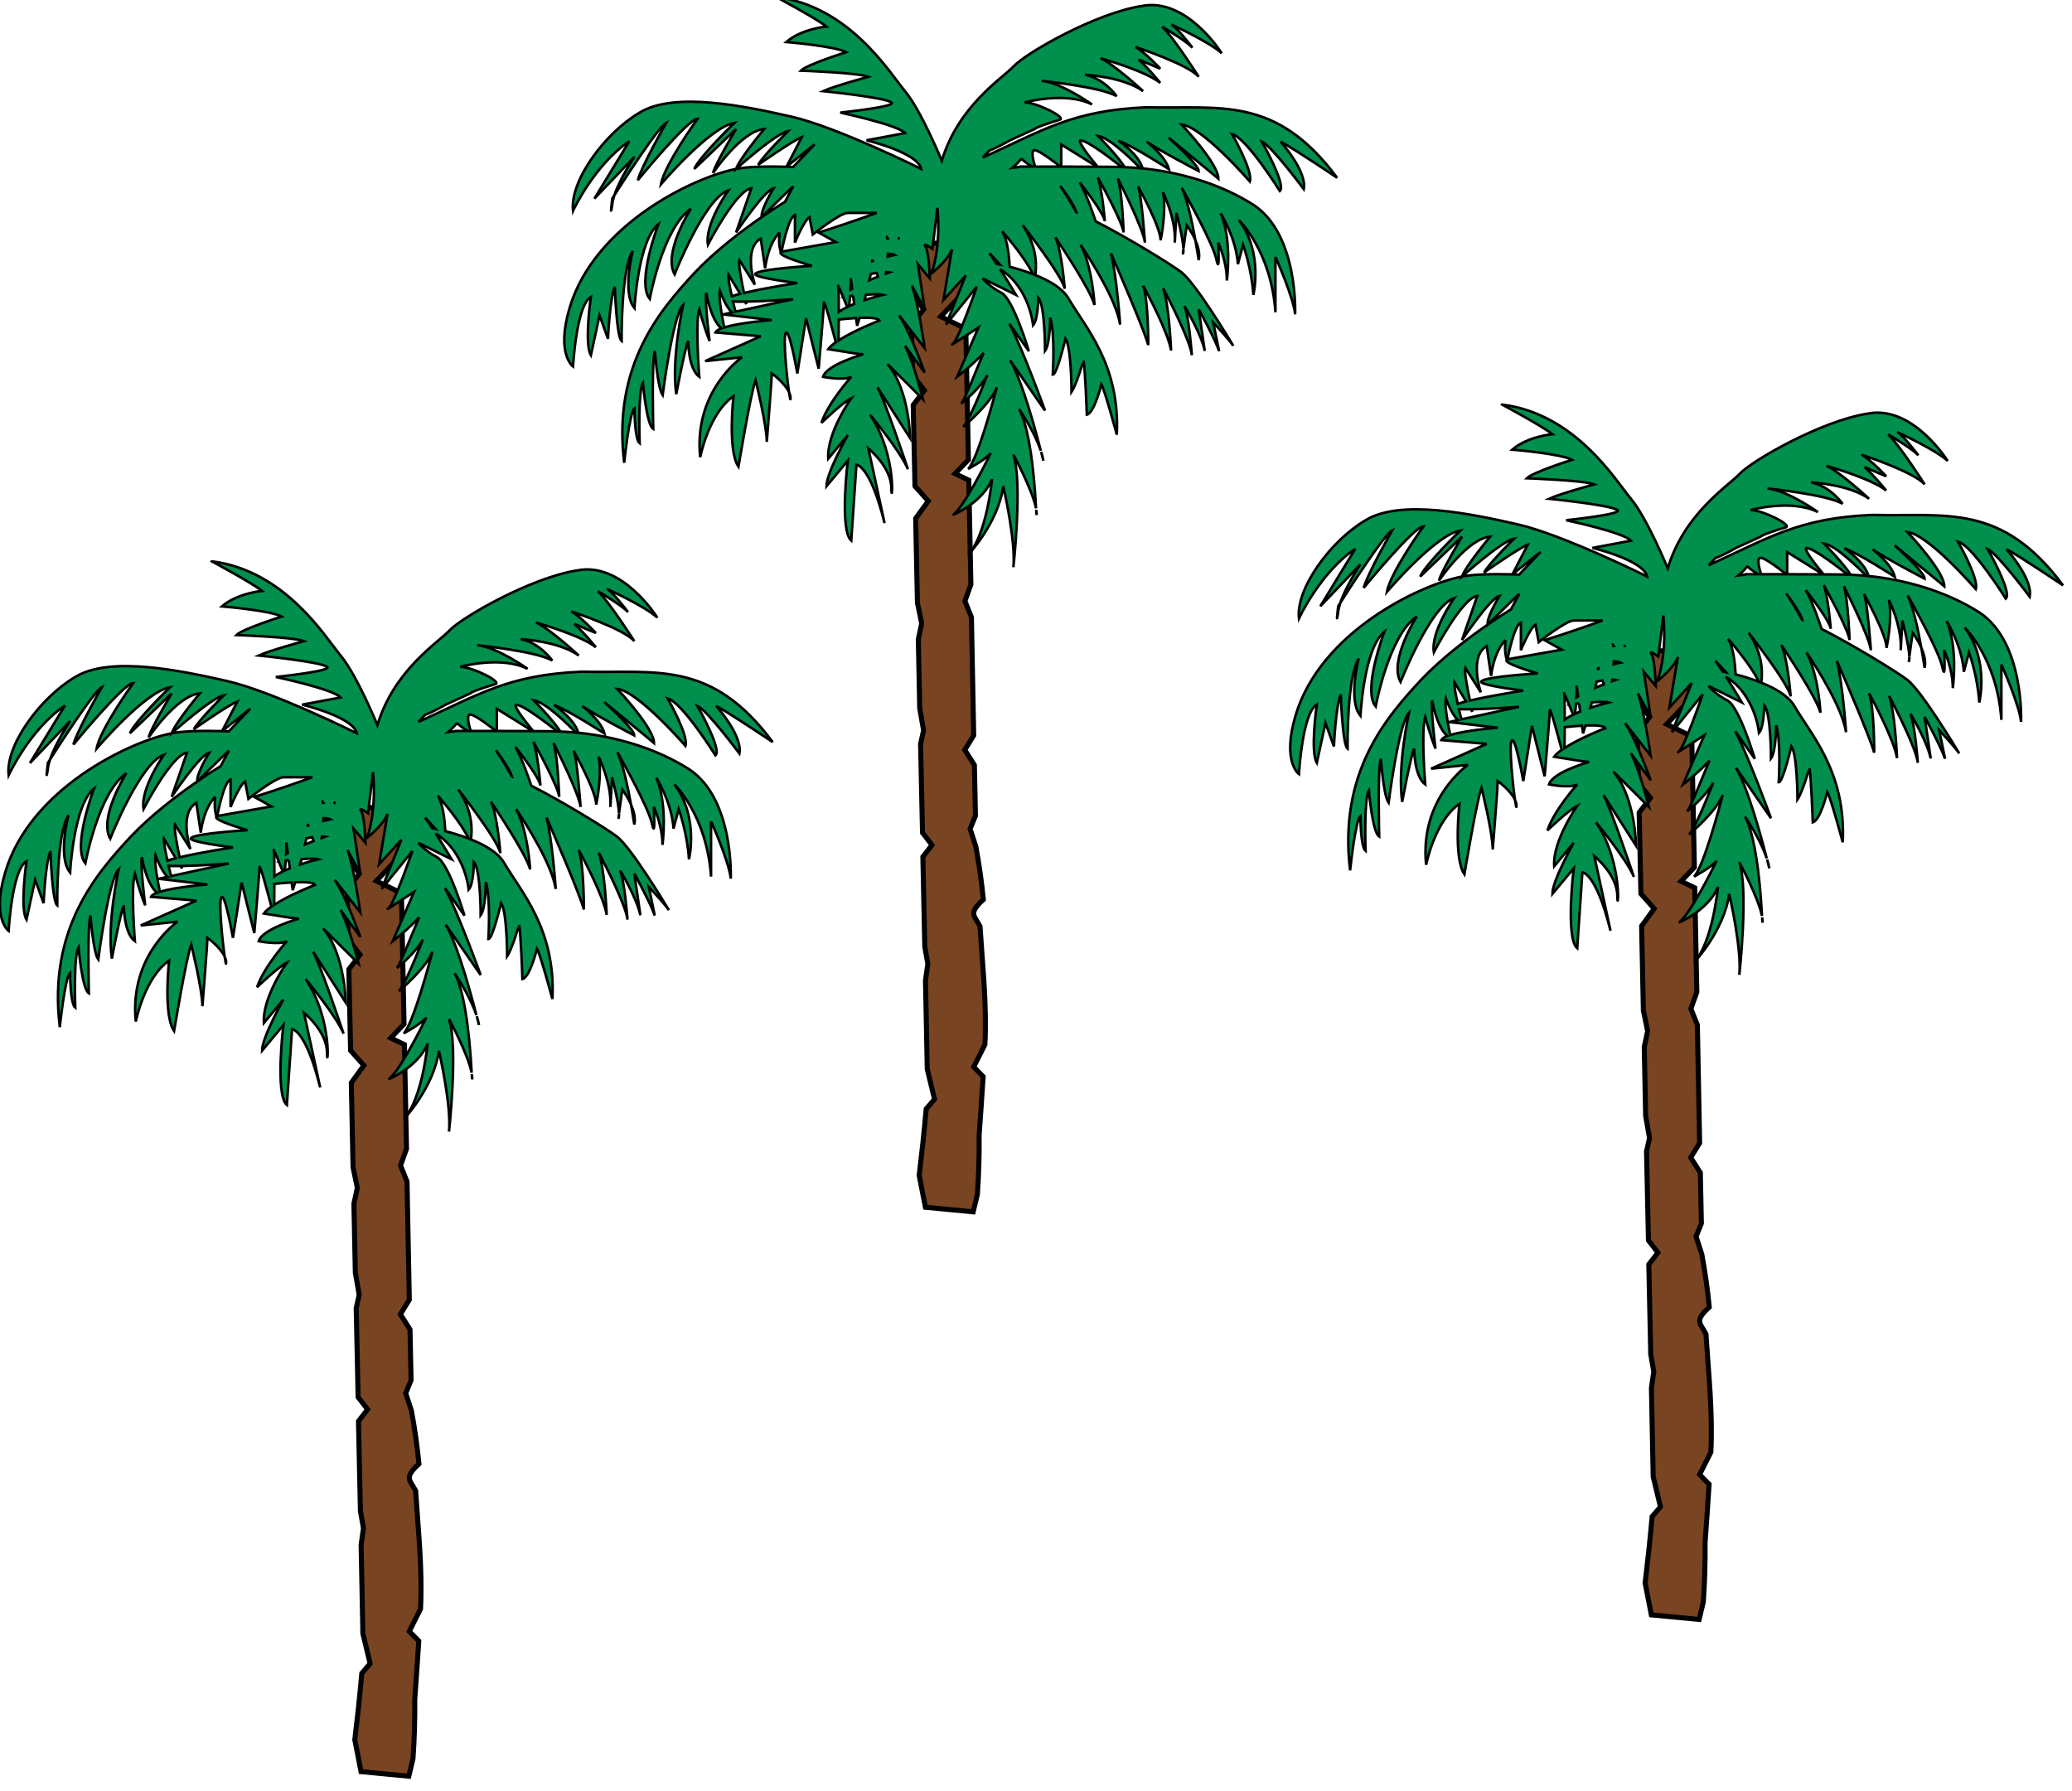
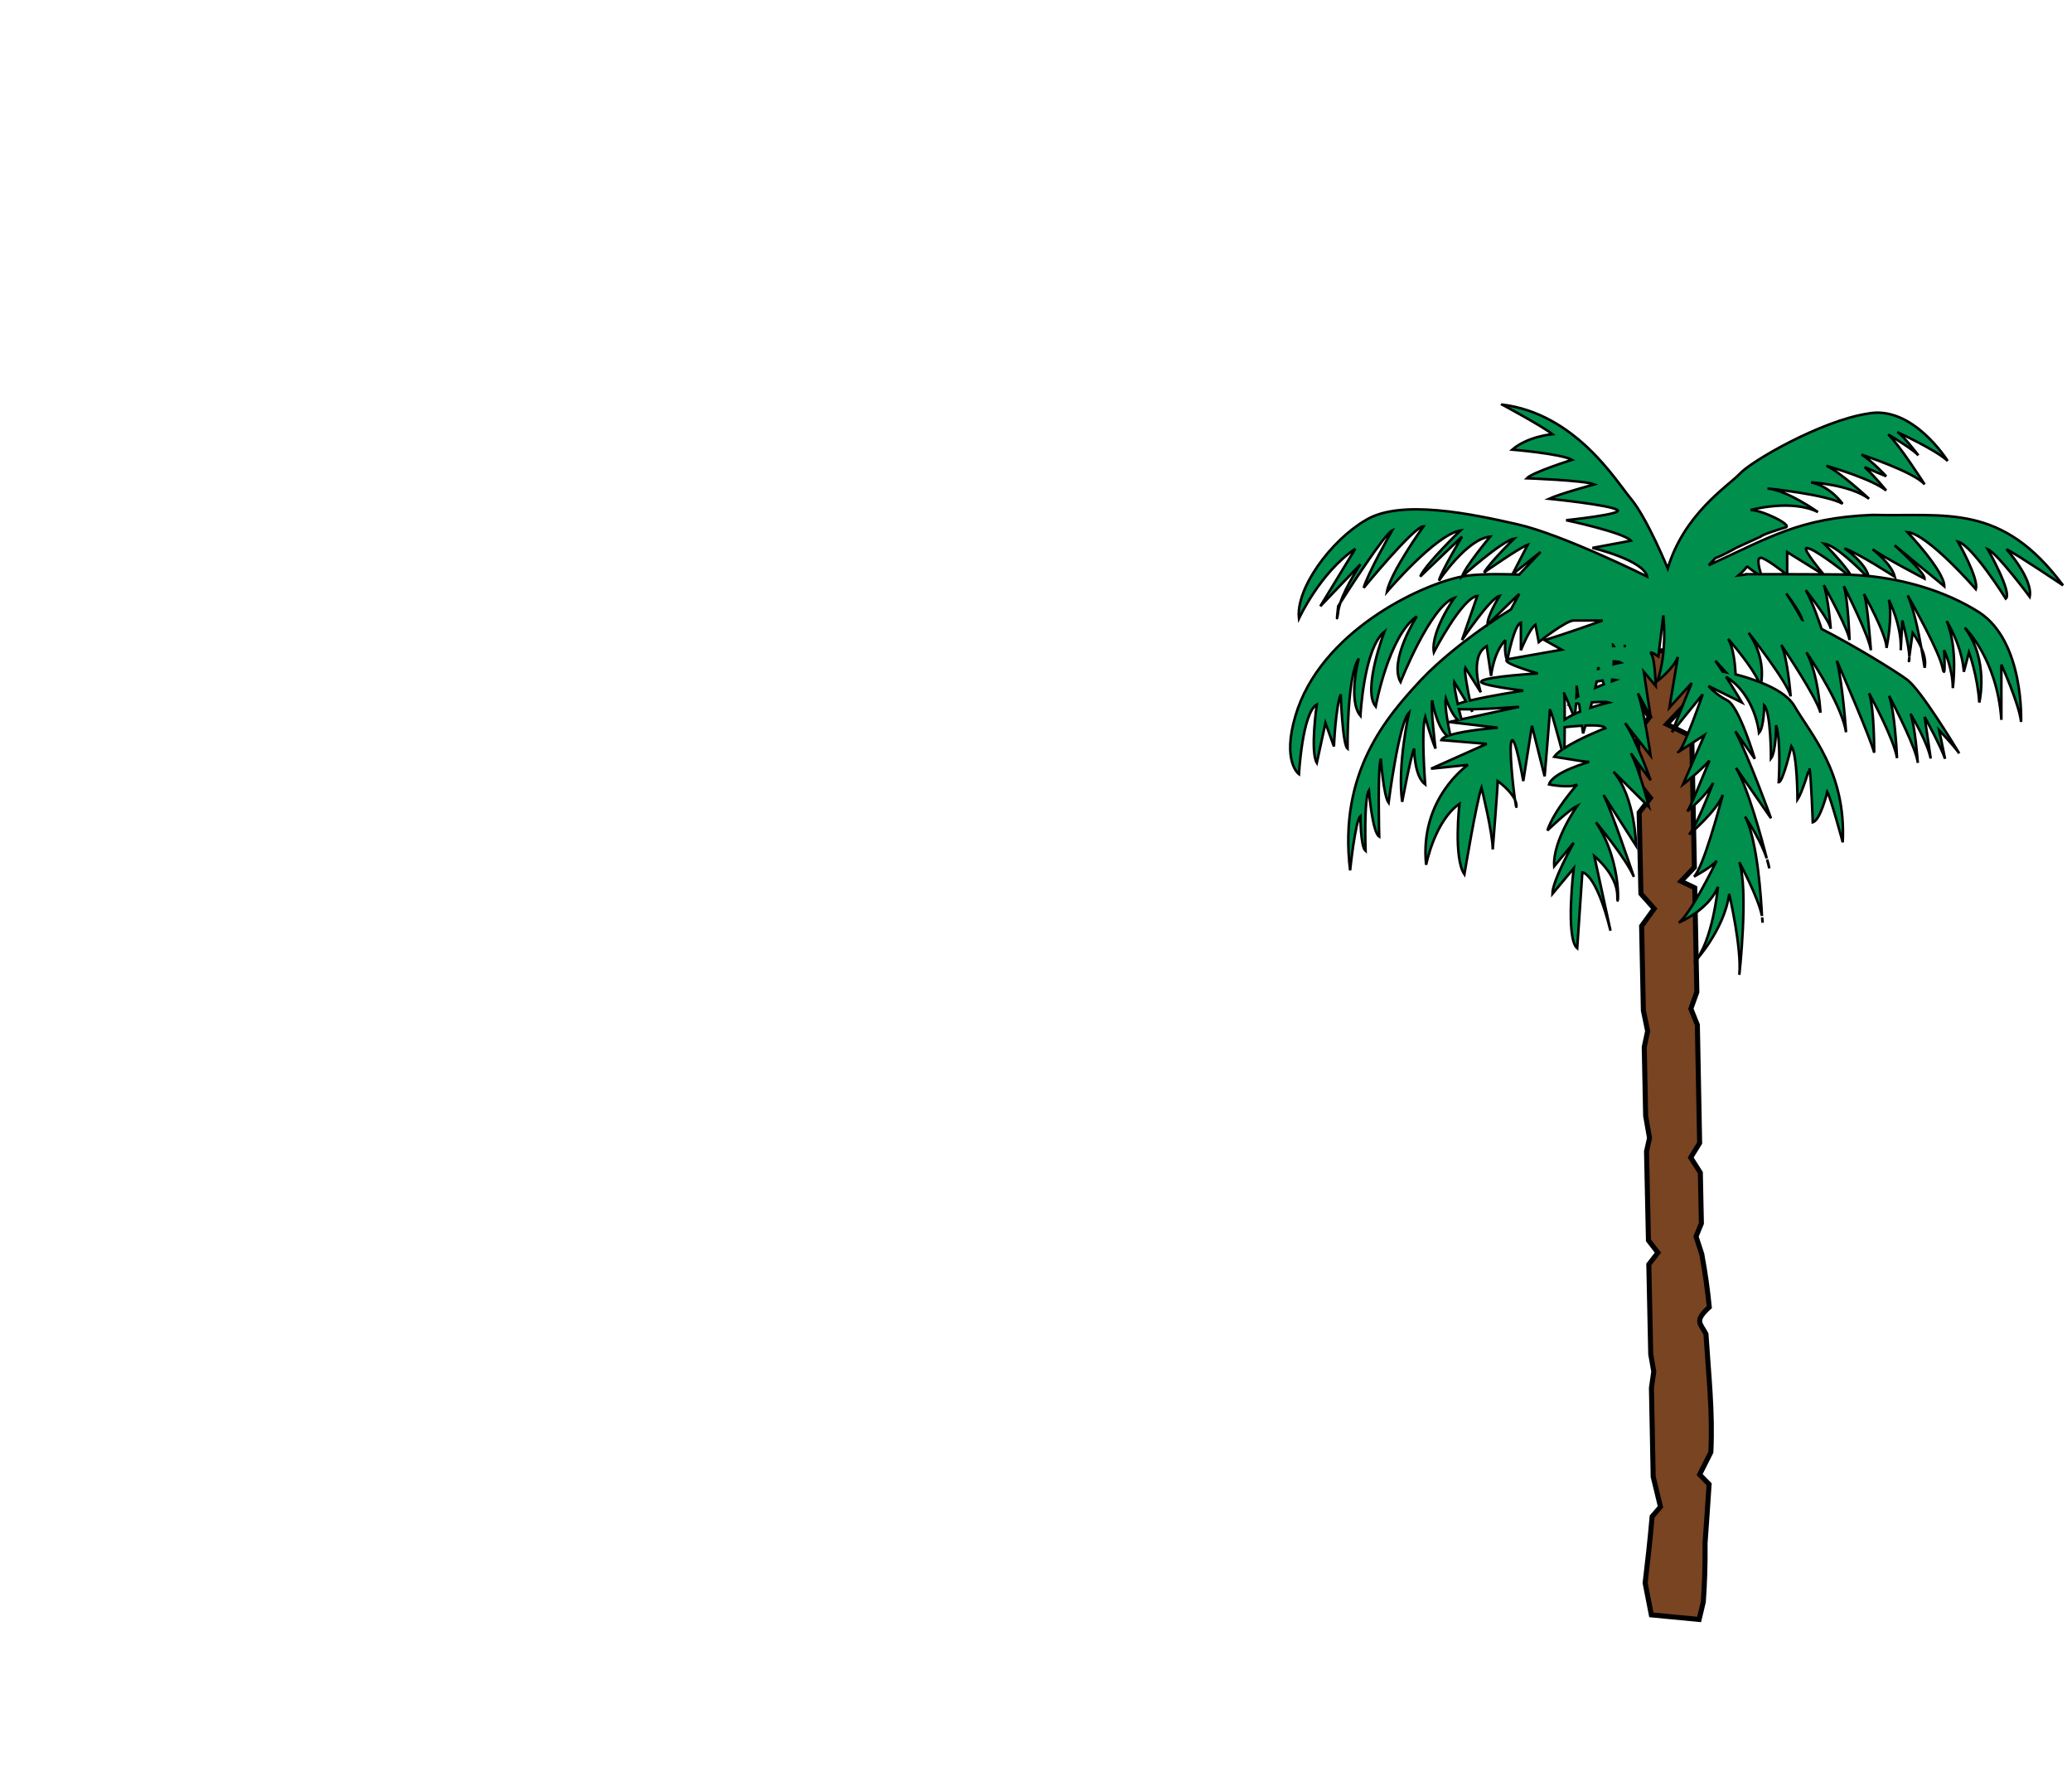
<svg xmlns="http://www.w3.org/2000/svg" xmlns:ns1="http://sodipodi.sourceforge.net/DTD/sodipodi-0.dtd" xmlns:ns2="http://www.inkscape.org/namespaces/inkscape" version="1.0" width="58.74" height="50.774" id="svg2" ns1:version="0.32" ns2:version="0.47 r22583" ns1:docname="fire broom.svg" ns2:output_extension="org.inkscape.output.svg.inkscape">
  <ns1:namedview ns2:window-height="742" ns2:window-width="1362" ns2:pageshadow="2" ns2:pageopacity="0.0" guidetolerance="10.0" gridtolerance="10.0" objecttolerance="10.0" borderopacity="1.0" bordercolor="#666666" pagecolor="#ffffff" id="base" ns2:zoom="4.6174073" ns2:cx="-13.233586" ns2:cy="43.650865" ns2:window-x="-4" ns2:window-y="-4" ns2:current-layer="svg2" showgrid="false" ns2:window-maximized="0" />
  <defs id="defs4">
    <ns2:perspective ns1:type="inkscape:persp3d" ns2:vp_x="0 : 199.23419 : 1" ns2:vp_y="0 : 1000 : 0" ns2:vp_z="365.6402 : 199.23419 : 1" ns2:persp3d-origin="182.8201 : 132.82279 : 1" id="perspective155" />
  </defs>
-   <path id="path3283" style="fill:#0000ad;fill-opacity:1;fill-rule:evenodd;stroke:#000094;stroke-width:1px;stroke-linecap:butt;stroke-linejoin:miter;stroke-opacity:1;display:none" d="m -177.062,187.814 c 13.647,-1.638 43.296,-9.924 83.454,-2.912 8.467,0.726 18.205,-1.015 19.648,-7.787 0.276,-7.696 30.551,-6.196 46.172,-5.566 15.621,-0.629 45.896,-2.129 46.172,5.567 1.443,6.772 11.182,8.513 19.648,7.787 40.158,-7.012 69.808,1.273 83.454,2.912" />
  <g id="g11538" style="display:inline" transform="matrix(0.067,0,0,0.067,4.397,-25.894)">
-     <path id="path11860" style="fill:#784421;stroke:#000000;stroke-width:2.13;stroke-miterlimit:4;stroke-opacity:1;stroke-dasharray:none" d="m 342.289,489.396 c 0.135,6.752 0.236,13.505 0.371,20.256 l -10.235,10.777 10.606,5.189 c 0.368,18.459 0.751,36.919 1.112,55.38 l -5.636,5.887 5.785,2.794 c 0.287,14.703 0.604,29.402 0.89,44.105 l -2.529,7.042 2.752,6.827 c 0.324,16.665 0.633,33.328 0.964,49.992 l -3.787,6.144 4.084,6.428 c 0.142,7.152 0.31,14.302 0.445,21.454 l -2.268,5.53 2.491,7.641 c 10e-4,0.066 -0.001,0.133 0,0.2 1.371,7.346 2.395,14.704 3.115,22.052 -6.516,5.957 -3.805,6.743 -1.407,11.347 1.08,17.067 2.917,32.952 2.074,50.02 l -4.752,9.479 4.01,4.091 c -0.521,8.293 -1.129,16.556 -1.706,24.846 0.095,8.895 -0.192,17.13 -0.742,24.946 l -1.77,7.427 -20.218,-1.937 -2.634,-13.473 c 1.091,-9.068 2.113,-18.427 2.967,-28.139 l 3.526,-4.107 -3.082,-12.757 c -0.26,-12.505 -0.479,-25.013 -0.742,-37.519 l 0.993,-6.985 -1.289,-7.284 c -0.265,-12.674 -0.556,-25.344 -0.816,-38.018 l 3.856,-4.989 -4.005,-5.189 c -0.258,-12.541 -0.554,-25.078 -0.816,-37.618 l 1.272,-5.702 -1.643,-9.366 c -0.204,-9.712 -0.388,-19.424 -0.593,-29.137 l 1.437,-6.743 -1.808,-8.724 c -0.252,-11.908 -0.489,-23.815 -0.742,-35.723 l 5.322,-7.354 -5.618,-6.316 c -0.243,-11.442 -0.498,-22.884 -0.742,-34.326 l 4.746,-6.187 -5.043,-6.486 c -0.15,-7.018 -0.295,-14.037 -0.445,-21.054 l 5.191,-6.785 -5.488,-7.085 c -0.148,-6.95 -0.297,-13.904 -0.445,-20.855 7.65,7.5e-4 15.339,0 22.991,0 z" />
-     <path id="21727592" style="fill:#008f4c;fill-opacity:1;stroke:#000000;stroke-width:1.07;stroke-miterlimit:4;stroke-dasharray:none" d="m 262.796,385.195 c -7e-5,-4e-5 16.923,9.053 21.257,12.519 -2e-5,-4e-5 -10.474,0.914 -16.974,6.546 -5e-5,-3e-5 20.611,1.707 25.306,4.307 -5e-5,-6e-5 -16.627,5.21 -19.155,7.81 -7e-5,0 24.242,0.851 28.576,2.584 -1e-4,0 -14.46,3.921 -19.155,6.087 -2e-5,0 25.998,2.6 28.888,4.766 2.889,1.733 -21.646,4.307 -21.646,4.307 -5e-5,2e-5 24.519,5.205 27.408,8.671 l -16.274,3.044 c -10e-5,0 21.681,5.185 23.126,12.117 3e-5,0 -35.753,-17.776 -54.894,-22.108 -19.141,-4.333 -49.43,-10.821 -64.238,-1.723 -14.807,8.665 -29.631,29.011 -28.187,41.575 -2e-5,0 9.019,-19.494 23.826,-29.459 l -14.794,24.291 16.974,-17.744 c -8e-5,0 -6.154,9.148 -8.487,16.251 2.56,-4.034 18.55,-28.952 21.88,-30.55 -8e-5,-2e-5 -10.546,18.601 -11.991,24.233 -8e-5,0 21.333,-26.013 25.306,-26.013 -5e-5,0 -14.05,19.504 -15.495,27.736 -3e-5,0 20.594,-24.223 31.068,-25.956 -5e-5,-2e-5 -14.807,14.268 -16.974,19.467 l 17.675,-16.883 c -5e-5,-2e-5 -9.011,15.14 -9.733,18.606 -3e-5,-2e-5 11.895,-17.739 21.646,-18.606 -5e-5,-2e-5 -10.469,12.55 -11.913,16.883 -5e-5,0 16.979,-15.155 22.035,-16.021 -5e-5,0 -10.164,9.966 -12.692,14.299 -5e-5,2e-5 14.842,-10.415 18.454,-11.715 l -6.463,12.519 11.913,-9.475 -9.032,9.532 0.389,0.057 c -1.113,-0.04 -2.181,-0.087 -3.27,-0.115 -8.631,-0.221 -16.424,-0.043 -21.335,0.919 -17.696,3.466 -59.993,23.391 -70.467,58.918 -5.779,19.496 1.479,24.693 1.479,24.693 -2e-5,0 1.413,-25.993 7.553,-29.459 -5e-5,0 -2.889,19.927 0,24.693 l 3.66,-16.883 3.582,9.934 c -8e-5,0 0.714,-16.852 2.881,-22.051 -5e-5,2e-5 0.714,21.237 2.881,22.97 -5e-5,0 -0.306,-30.765 4.75,-38.13 -7e-5,0 -4.717,17.734 0.701,24.233 -8e-5,0 1.455,-28.614 10.122,-35.546 -8e-5,-2e-5 -9.438,24.709 -3.66,31.641 -5e-5,2e-5 5.446,-29.898 17.364,-38.13 -5e-5,0 -11.908,18.638 -6.852,27.736 -5e-5,-2e-5 12.624,-32.08 22.736,-35.546 -7e-5,0 -10.087,14.305 -8.643,22.97 -5e-5,0 11.875,-22.965 18.376,-23.831 l -6.463,18.663 c -5e-5,0 11.912,-17.796 15.884,-18.663 -3e-5,0 -5.422,8.708 -5.061,12.174 -5e-5,0 10.503,-10.436 13.393,-13.035 l -3.504,6.546 c -2.829,1.728 -6.234,3.968 -9.889,6.489 -9.158,6.318 -19.962,14.68 -28.187,23.372 -14.446,15.597 -35.034,38.975 -29.978,80.567 -2e-5,-10e-6 2.193,-21.237 4.36,-22.97 -8e-5,-2e-5 0.013,13.025 2.18,14.758 -8e-5,-10e-6 -0.765,-22.088 1.402,-25.554 -5e-5,0 1.471,17.734 4.36,19.467 -2e-5,-5e-5 -0.744,-29.438 0.701,-32.904 -3e-5,-2e-5 1.103,15.573 3.27,18.606 -7e-5,-4e-5 4.309,-33.798 8.643,-38.13 -5e-5,0 -5.048,22.564 -2.881,37.728 -2e-5,-5e-5 3.617,-19.478 5.061,-22.51 0,0 -0.023,11.694 4.672,15.16 -5e-5,0 -1.806,-22.965 0,-28.597 -5e-5,0 2.193,8.238 4.36,13.437 0,0 -2.124,-16.92 -1.402,-20.386 -5e-5,2e-5 1.736,11.056 6.385,15.045 -1.311,0.514 -2.238,1.087 -2.492,1.723 l 19.155,1.608 -23.515,10.509 15.573,-1.608 c -7e-5,0 -20.565,14.082 -17.675,42.265 -2e-5,-4e-5 3.618,-18.537 14.093,-25.784 -7e-5,-6e-5 -2.594,22.959 2.102,29.803 -3e-5,-2e-5 5.074,-30.598 7.241,-36.637 -3e-5,0 4.75,19.095 4.75,26.128 0.177,-2.247 2.102,-26.25 2.102,-28.942 -3e-5,0 5.472,3.888 7.319,7.982 -0.963,-6.559 -2.532,-22.282 -1.479,-24.922 1.445,-3.221 4.983,16.94 4.983,16.94 l 3.66,-23.372 5.373,21.362 c -2e-5,0 2.18,-25.378 2.18,-27.794 -8e-5,-2.331 3.609,11.142 5.061,16.596 -1.403,1.001 -2.54,1.99 -3.192,2.929 -5e-5,0 2.363,0.386 4.205,0.689 0.002,0.007 0.078,0.287 0.078,0.287 -5e-5,0 -10e-5,-0.281 0,-0.287 3.9,0.642 9.053,1.493 10.512,1.493 -1e-4,-2e-5 -15.53,4.333 -16.974,9.532 -2e-5,0 8.663,1.733 11.913,0 -8e-5,0 -9.725,10.802 -12.614,19.467 -2e-5,-6e-5 9.002,-8.661 12.614,-10.394 -8e-5,-4e-5 -10.455,14.723 -9.733,25.554 l 8.254,-9.934 c -2e-5,-6e-5 -9.032,16.017 -9.032,21.649 l 9.032,-10.853 c -2e-5,-4e-5 -3.577,29.491 1.479,33.823 l 2.18,-32.1 c -8e-5,-2e-5 5.774,-0.003 11.913,24.693 l -6.852,-31.584 c -10e-5,-4e-5 9.733,7.785 9.733,16.883 2e-5,8.665 2.886,-13.418 -9.032,-31.182 -1e-4,-4e-5 12.808,15.364 16.04,23.085 -1.37,-4.06 -9.53,-28.307 -12.848,-34.627 l 13.782,21.477 c 1e-4,-5e-5 -0.313,-20.573 -9.577,-31.354 l 15.028,14.93 c 2e-5,-10e-6 -4.174,-16.297 -7.631,-22.683 l 8.331,11.37 c 7e-5,0 -6.421,-17.947 -10.823,-24.176 l 10.823,13.782 c 7e-5,0 -2.746,-19.226 -5.373,-26.358 l 5.373,9.934 -2.881,-19.065 5.061,6.03 c 2e-5,2e-5 -0.346,-11.271 -1.791,-13.437 -1.445,-2.166 2.881,0.919 2.881,0.919 l 2.102,-17.342 c 5e-5,0 1.842,15.172 -2.492,27.736 7e-5,0 6.915,-5.354 8.643,-10.164 l -3.582,21.419 9.422,-10.394 -8.331,20.788 13.003,-16.021 c 10e-5,2e-5 -7.955,22.933 -10.122,24.233 -2.528,1.733 10.823,-6.948 10.823,-6.948 l -9.032,20.845 c 10e-5,0 6.83,-5.196 11.212,-10.107 -3.285,7.637 -7.843,19.498 -9.422,21.477 0.897,-0.732 8.123,-6.686 10.979,-12.059 -2.012,5.132 -7.536,19.038 -10.2,21.879 8e-5,-3e-5 11.686,-9.793 14.249,-16.768 -1.284,4.861 -8.208,30.632 -12.147,34.57 10e-5,-2e-5 7.469,-3.982 9.577,-6.719 -1.459,2.974 -11.348,22.969 -16.04,26.186 1e-4,-10e-6 12.612,-5.195 16.585,-15.16 8e-5,-3e-5 -2.177,23.378 -10.122,32.043 10e-5,-4e-5 12.705,-13.402 14.872,-28.999 1e-4,-4e-5 5.366,22.961 4.283,34.225 0,-3e-5 3.973,-35.965 0,-47.662 0,-3e-5 8.056,14.945 9.577,22.74 -0.322,-6.504 -1.807,-32.104 -7.163,-42.035 2.188,3.296 6.888,10.781 9.188,17.687 -2.125,-8.312 -7.9,-29.763 -13.003,-38.302 l 14.794,21.305 c 7e-5,-3e-5 -9.294,-25.762 -15.106,-36.809 l 8.254,11.657 c 0,-2e-5 -6.546,-22.093 -11.602,-24.693 -5.056,-2.599 -7.942,-6.087 -7.942,-6.087 l 14.093,6.948 c 0,0 -2.958,-5.048 -6.696,-10.853 12.498,7.742 13.938,23.716 13.938,23.716 2.167,-2.416 2.18,-11.657 2.18,-11.657 2.89,2.818 2.881,22.51 2.881,22.51 2.167,-2.818 2.18,-14.069 2.18,-14.069 2.167,6.844 1.09,24.118 1.09,24.118 1.806,0 5.373,-15.275 5.373,-15.275 2.529,3.623 2.569,22.568 2.569,22.568 2.167,-3.221 5.061,-13.323 5.061,-13.322 0.722,3.221 1.402,22.97 1.402,22.97 3.251,-0.805 6.151,-12.863 6.151,-12.863 1.445,2.416 6.541,21.305 6.541,21.305 1.445,-29.792 -13.409,-45.461 -20.634,-57.941 -2.594,-4.13 -7.955,-7.244 -13.86,-9.59 0.487,-3.031 1.146,-11.592 -5.295,-21.075 1e-4,0 16.67,21.242 17.753,26.875 0,-2e-5 -1.269,-16.353 -3.971,-21.764 2.141,3.192 14.926,22.286 16.585,28.655 0,0 -0.871,-16.209 -5.918,-25.497 4.661,6.946 15.059,23.339 16.741,33.766 0,0 -1.42,-20.624 -3.893,-30.205 2.896,6.661 13.897,32.006 15.806,38.876 0,0 0.05,-19.282 -2.18,-25.152 1.696,3.128 10.543,19.626 11.835,27.449 -0.17,-3.606 -1.018,-19.667 -3.348,-26.358 2.814,5.418 11.537,22.511 12.147,28.368 7e-5,0 -1.236,-16.43 -3.115,-20.788 1.234,2.056 7.196,12.282 8.565,18.95 l -2.569,-17.629 c 0,0 6.915,12.561 8.643,17.744 l -2.492,-12.117 c 9e-5,0 6.156,6.512 8.487,9.82 -2.287,-3.805 -15.912,-26.294 -21.88,-31.067 -4.738,-3.59 -22.585,-14.54 -36.362,-21.592 -0.564,-1.744 -3.807,-11.413 -6.696,-16.423 3.45,4.442 10.059,13.182 10.589,16.366 10e-5,0 -1.095,-13.381 -2.959,-18.491 2.412,4.367 10.285,18.824 10.901,23.257 1e-4,0 -0.604,-17.45 -2.414,-22.798 1.408,2.802 10.777,21.482 11.446,27.104 0,0 -1.514,-21.232 -2.959,-23.831 0,0 9.577,17.143 9.577,22.855 0.41,-2.042 2.502,-13.064 1.012,-20.328 2.367,5.17 5.433,13.476 4.983,21.305 l 0.701,-12.576 c 0,0 2.751,10.325 2.959,15.218 0.423,-3.444 1.402,-9.992 1.402,-9.992 0,0 2.107,2.766 3.66,6.317 -1.29,-7.194 -3.345,-17.006 -5.762,-22.166 2.176,3.853 13.407,23.931 14.716,30.607 1.445,6.499 0.701,-7.408 0.701,-7.408 0,0 3.66,7.79 3.66,16.021 0,1e-5 2.348,-16.57 -2.57,-28.368 3.08,5.347 6.643,13.099 7.241,21.477 l 2.18,-8.269 c 0,0 3.638,9.983 4.36,21.247 0,-2e-5 4.322,-17.777 -6.151,-31.641 6e-5,0 13.689,12.996 15.495,38.991 l 0,-23.372 c 0,0 7.609,16.868 8.331,24.233 0,0 1.466,-33.778 -17.675,-46.342 -14.915,-9.453 -32.248,-13.886 -46.874,-15.39 -1.629,-6.036 -10.2,-11.715 -10.2,-11.715 5.78,2.013 21.335,12.059 21.335,12.059 -1.445,-5.636 -9.421,-11.657 -9.421,-11.657 5.057,3.623 22.035,12.461 22.035,12.461 0,-2.223 -7.918,-9.781 -12.692,-14.126 1.635,1.368 3.625,2.999 8.331,6.891 10.837,8.857 12.692,10.451 12.692,10.451 8e-5,-6.442 -15.573,-22.912 -15.573,-22.912 8.669,0.805 28.888,24.118 28.888,24.118 1.445,-4.429 -7.553,-20.099 -7.553,-20.099 6.141,1.61 20.245,24.118 20.245,24.118 2.89,-2.416 -7.631,-20.903 -7.631,-20.903 3.974,1.61 17.753,20.099 17.753,20.099 1.445,-7.649 -9.811,-20.099 -9.811,-20.099 5.418,2.818 23.904,15.275 23.904,15.275 -26.009,-35.026 -49.523,-28.998 -80.589,-29.803 -31.138,1.224 -43.986,9.773 -69.305,21.269 l 2.809,-3.008 c 3.612,-1.3 8.721,-4.307 8.721,-4.307 l 10.434,-4.766 c 0.722,-0.867 7.622,-3.038 10.512,-3.905 3.25,-0.866 -9.738,-7.35 -14.794,-7.35 0,-2e-5 17.302,-4.771 28.498,0.861 0,0 -12.667,-9.125 -21.335,-9.992 0,0 25.268,2.59 31.768,6.489 1.1e-4,-10e-6 -5.008,-7.34 -13.315,-9.073 10e-5,0 16.221,0.883 24.527,6.948 8e-5,0 -12.351,-11.455 -18.064,-13.954 2.86,0.833 19.355,5.692 25.306,10.451 9e-5,0 -4.854,-6.035 -9.11,-9.877 4.144,1.836 9.11,3.847 9.11,3.847 9e-5,0 -6.461,-6.964 -10.434,-9.13 0,-4e-5 22.374,7.377 26.707,12.576 0,0 -10.786,-16.903 -15.417,-21.132 3.074,1.84 10.569,6.427 12.77,8.843 -0.763,-1.001 -6.916,-9.004 -8.954,-9.82 0,-6e-5 16.279,7.408 21.335,12.174 0,-3e-5 -14.808,-23.883 -33.949,-19.984 -19.502,3.033 -49.137,19.979 -54.193,25.611 -5.056,5.199 -23.427,16.89 -30.289,39.853 5e-5,0 -8.711,-21.227 -15.573,-29.459 -6.501,-7.798 -23.446,-35.954 -54.505,-39.853 z m 177.374,102.905 c 0.828,4.618 1.402,8.441 1.402,8.441 0.614,-2.761 -0.255,-5.819 -1.402,-8.441 z m -171.924,64.373 c 0.358,2.441 0.623,3.78 0.623,2.469 -5e-5,-0.811 -0.25,-1.644 -0.623,-2.469 z M 194.353,469.035 c -0.217,0.342 -0.934,1.493 -0.934,1.493 -5e-5,0 -1.083,9.516 0,2.584 0.062,-1.191 0.451,-2.604 0.934,-4.077 z m 204.626,-25.037 c 4.972,0.693 15.046,10.738 17.909,13.667 -2.278,-0.217 -4.5,-0.378 -6.619,-0.459 -3.248,-5.156 -11.29,-13.208 -11.29,-13.208 z m -7.397,1.895 c 0.122,-0.025 0.319,0.039 0.545,0.115 2.819,0.314 12.605,7.786 16.896,11.14 -0.984,-0.027 -1.941,-0.057 -2.881,-0.057 -1.969,0 -4.873,-0.039 -7.319,-0.057 -0.514,-0.614 -9.013,-10.776 -7.241,-11.14 z m -8.176,1.723 15.183,9.418 c -4.609,-0.034 -9.546,-0.04 -15.183,-0.057 l 0,-9.36 z m -11.212,2.412 c 2.025,0 9.78,6.118 10.823,6.948 -3.551,-0.01 -6.984,-0.03 -10.667,0 -0.799,-2.594 -1.945,-6.948 -0.156,-6.948 z m -1.012,6.948 c -10.905,0.106 -0.125,-0.405 -8.434,0.516 6.106,-4.968 1.114,-4.728 8.434,-0.516 z m 11.835,8.154 c 2.734,3.646 5.827,8.161 6.774,11.083 -0.02,-0.008 -0.058,0.008 -0.078,0 -0.384,-0.711 -3.321,-6.146 -6.696,-11.083 z m -89.933,11.427 c 1.548,0 6.597,0 12.225,0 -6.699,2.426 -14.772,5.243 -24.527,8.327 l 7.241,4.02 c -7e-5,0 -18.04,3.214 -22.736,4.02 -0.114,0.032 -0.149,0.078 -0.234,0.115 0.255,-1.309 2.932,-14.737 5.684,-15.562 l 0,11.657 c -2e-5,0 3.623,-9.063 6.151,-10.796 l 1.402,7.35 c -5e-5,0 11.544,-9.131 14.794,-9.131 z m 65.328,7.752 c 2.276,2.632 9.986,11.717 13.003,18.146 -3.274,-1.239 -6.633,-2.303 -9.811,-3.101 -0.246,-4.395 -0.955,-11.608 -3.192,-15.045 z m -94.215,0.517 c -7e-5,0 -0.613,5.586 0.623,8.327 -2.092,1.482 13.081,5.8 13.081,5.8 -8e-5,0 -21.659,1.26 -23.826,3.273 -2.167,1.61 17.675,4.02 17.675,4.02 -5e-5,0 -13.663,2.028 -22.581,4.192 -1.006,-4.889 -2.469,-12.331 -1.947,-13.897 l 6.541,10.394 c -5e-5,10e-6 -5.093,-15.192 2.492,-19.524 l 1.869,12.576 c -2e-5,-3e-5 1.017,-9.961 6.073,-15.16 z m 45.317,1.838 c 0.025,-0.042 0.209,0.298 0.467,0.689 -0.084,0.004 -0.148,-0.005 -0.234,0 -0.006,-0.015 0.006,-0.043 0,-0.057 -0.181,-0.403 -0.253,-0.599 -0.234,-0.632 z m 5.217,0.689 c 0.131,0.026 0.26,0.032 0.389,0.057 5e-5,0 -0.348,0.004 -0.389,0 l 0,-0.057 z m 120.378,4.594 c -0.193,1.584 -0.308,2.654 -0.078,1.55 0.081,-0.39 0.095,-0.942 0.078,-1.55 z m -82.069,1.665 4.438,4.824 c -0.519,-0.111 -0.909,-0.188 -1.402,-0.287 -1,-1.516 -2.001,-3.06 -3.037,-4.537 z m -42.981,0.23 c 1.266,0.068 2.423,0.195 2.959,0.517 5e-5,0 -1.253,0.236 -3.037,0.689 0.028,-0.416 0.057,-0.806 0.078,-1.206 z m -6.618,2.469 c 0.055,0.177 0.172,0.438 0.234,0.632 -0.077,0.026 -0.156,0.031 -0.234,0.057 0.008,-0.254 0.005,-0.462 0,-0.689 z m 5.918,5.283 c 0.567,8.3e-4 1.09,0.037 1.479,0.115 5e-5,0 -0.964,0.361 -1.557,0.574 0.028,-0.246 0.05,-0.438 0.078,-0.689 z m -4.049,0.345 c 0.269,0.766 0.284,0.875 0.545,1.608 -1.149,0.453 -2.354,0.929 -3.66,1.493 0.197,-0.922 0.465,-1.777 0.623,-2.642 0.86,-0.148 1.687,-0.348 2.492,-0.459 z m -62.758,0.632 4.983,8.212 c -1.378,0.363 -2.544,0.733 -3.504,1.091 -0.848,-3.867 -1.658,-8.016 -1.479,-9.303 z m 51.78,1.55 c 0.141,1.122 0.409,2.92 0.623,4.537 -0.252,0.151 -0.465,0.308 -0.701,0.459 0.102,-1.768 0.132,-3.567 0.078,-4.996 z m -5.295,3.216 c 0.143,0.177 1.034,2.273 2.024,4.651 -0.022,0.039 -0.059,0.076 -0.078,0.115 -4e-5,0 0.076,2.6e-4 0.078,0 0.848,2.037 1.404,3.36 1.791,4.307 -1.305,0.653 -2.555,1.313 -3.582,2.067 0.012,-4.789 -0.018,-9.245 -0.156,-10.624 -0.136,-0.403 -0.122,-0.572 -0.078,-0.517 z m -50.066,2.182 c -9e-5,0 2.431,6.862 5.139,9.188 l -3.737,0.804 20.556,2.412 c -3e-5,0 -13.358,0.982 -20.089,3.101 -0.662,-3.061 -2.467,-11.914 -1.869,-15.505 z m 65.094,1.493 c 1.727,-0.041 3.171,0.013 3.893,0.23 2e-5,0 -3.572,0.842 -7.786,2.24 0.223,-0.832 0.403,-1.436 0.623,-2.297 1.133,-0.074 2.266,-0.149 3.27,-0.172 z m -8.721,0.632 c 0.221,1.642 0.252,1.864 0.467,3.445 -0.735,0.303 -1.473,0.585 -2.18,0.919 0.118,-1.032 0.282,-1.965 0.467,-4.249 0.364,-0.038 0.84,-0.074 1.246,-0.115 z m -25.384,1.436 -24.371,5.283 c -0.14,-0.562 -0.622,-2.301 -1.09,-4.307 1.354,0.088 3.102,0.084 5.061,0.057 l 0.623,1.034 c -5e-5,0 -0.209,-0.918 -0.234,-1.034 8.361,-0.136 20.011,-1.034 20.011,-1.034 z m 29.51,7.867 c 3.513,-0.076 6.466,0.174 7.008,1.148 1.3e-4,0 -10.719,4.16 -17.286,8.441 0.034,-2.547 0.051,-4.43 0.078,-8.843 1.968,-0.223 4.648,-0.474 7.319,-0.632 0.105,0.763 0.467,3.273 0.467,3.273 -5e-5,0 0.488,-1.569 1.012,-3.331 0.462,-0.019 0.953,-0.048 1.402,-0.057 z m 75.45,56.736 c 0.403,1.586 0.934,3.733 0.934,3.733 -0.18,-1.191 -0.52,-2.429 -0.934,-3.733 z m -2.102,24.52 c 0.026,0.564 0.156,2.182 0.156,2.182 0.072,-0.604 -0.027,-1.344 -0.156,-2.182 z" />
-   </g>
+     </g>
  <g id="g11545" style="display:inline" transform="matrix(0.067,0,0,0.067,24.977,-14.338)">
    <path id="path11547" style="fill:#784421;stroke:#000000;stroke-width:2.13;stroke-miterlimit:4;stroke-opacity:1;stroke-dasharray:none" d="m 342.289,489.396 c 0.135,6.752 0.236,13.505 0.371,20.256 l -10.235,10.777 10.606,5.189 c 0.368,18.459 0.751,36.919 1.112,55.38 l -5.636,5.887 5.785,2.794 c 0.287,14.703 0.604,29.402 0.89,44.105 l -2.529,7.042 2.752,6.827 c 0.324,16.665 0.633,33.328 0.964,49.992 l -3.787,6.144 4.084,6.428 c 0.142,7.152 0.31,14.302 0.445,21.454 l -2.268,5.53 2.491,7.641 c 10e-4,0.066 -0.001,0.133 0,0.2 1.371,7.346 2.395,14.704 3.115,22.052 -6.516,5.957 -3.805,6.743 -1.407,11.347 1.08,17.067 2.917,32.952 2.074,50.02 l -4.752,9.479 4.01,4.091 c -0.521,8.293 -1.129,16.556 -1.706,24.846 0.095,8.895 -0.192,17.13 -0.742,24.946 l -1.77,7.427 -20.218,-1.937 -2.634,-13.473 c 1.091,-9.068 2.113,-18.427 2.967,-28.139 l 3.526,-4.107 -3.082,-12.757 c -0.26,-12.505 -0.479,-25.013 -0.742,-37.519 l 0.993,-6.985 -1.289,-7.284 c -0.265,-12.674 -0.556,-25.344 -0.816,-38.018 l 3.856,-4.989 -4.005,-5.189 c -0.258,-12.541 -0.554,-25.078 -0.816,-37.618 l 1.272,-5.702 -1.643,-9.366 c -0.204,-9.712 -0.388,-19.424 -0.593,-29.137 l 1.437,-6.743 -1.808,-8.724 c -0.252,-11.908 -0.489,-23.815 -0.742,-35.723 l 5.322,-7.354 -5.618,-6.316 c -0.243,-11.442 -0.498,-22.884 -0.742,-34.326 l 4.746,-6.187 -5.043,-6.486 c -0.15,-7.018 -0.295,-14.037 -0.445,-21.054 l 5.191,-6.785 -5.488,-7.085 c -0.148,-6.95 -0.297,-13.904 -0.445,-20.855 7.65,7.5e-4 15.339,0 22.991,0 z" />
    <path id="path11549" style="fill:#008f4c;fill-opacity:1;stroke:#000000;stroke-width:1.07;stroke-miterlimit:4;stroke-dasharray:none" d="m 262.796,385.195 c -7e-5,-4e-5 16.923,9.053 21.257,12.519 -2e-5,-4e-5 -10.474,0.914 -16.974,6.546 -5e-5,-3e-5 20.611,1.707 25.306,4.307 -5e-5,-6e-5 -16.627,5.21 -19.155,7.81 -7e-5,0 24.242,0.851 28.576,2.584 -1e-4,0 -14.46,3.921 -19.155,6.087 -2e-5,0 25.998,2.6 28.888,4.766 2.889,1.733 -21.646,4.307 -21.646,4.307 -5e-5,2e-5 24.519,5.205 27.408,8.671 l -16.274,3.044 c -10e-5,0 21.681,5.185 23.126,12.117 3e-5,0 -35.753,-17.776 -54.894,-22.108 -19.141,-4.333 -49.43,-10.821 -64.238,-1.723 -14.807,8.665 -29.631,29.011 -28.187,41.575 -2e-5,0 9.019,-19.494 23.826,-29.459 l -14.794,24.291 16.974,-17.744 c -8e-5,0 -6.154,9.148 -8.487,16.251 2.56,-4.034 18.55,-28.952 21.88,-30.55 -8e-5,-2e-5 -10.546,18.601 -11.991,24.233 -8e-5,0 21.333,-26.013 25.306,-26.013 -5e-5,0 -14.05,19.504 -15.495,27.736 -3e-5,0 20.594,-24.223 31.068,-25.956 -5e-5,-2e-5 -14.807,14.268 -16.974,19.467 l 17.675,-16.883 c -5e-5,-2e-5 -9.011,15.14 -9.733,18.606 -3e-5,-2e-5 11.895,-17.739 21.646,-18.606 -5e-5,-2e-5 -10.469,12.55 -11.913,16.883 -5e-5,0 16.979,-15.155 22.035,-16.021 -5e-5,0 -10.164,9.966 -12.692,14.299 -5e-5,2e-5 14.842,-10.415 18.454,-11.715 l -6.463,12.519 11.913,-9.475 -9.032,9.532 0.389,0.057 c -1.113,-0.04 -2.181,-0.087 -3.27,-0.115 -8.631,-0.221 -16.424,-0.043 -21.335,0.919 -17.696,3.466 -59.993,23.391 -70.467,58.918 -5.779,19.496 1.479,24.693 1.479,24.693 -2e-5,0 1.413,-25.993 7.553,-29.459 -5e-5,0 -2.889,19.927 0,24.693 l 3.66,-16.883 3.582,9.934 c -8e-5,0 0.714,-16.852 2.881,-22.051 -5e-5,2e-5 0.714,21.237 2.881,22.97 -5e-5,0 -0.306,-30.765 4.75,-38.13 -7e-5,0 -4.717,17.734 0.701,24.233 -8e-5,0 1.455,-28.614 10.122,-35.546 -8e-5,-2e-5 -9.438,24.709 -3.66,31.641 -5e-5,2e-5 5.446,-29.898 17.364,-38.13 -5e-5,0 -11.908,18.638 -6.852,27.736 -5e-5,-2e-5 12.624,-32.08 22.736,-35.546 -7e-5,0 -10.087,14.305 -8.643,22.97 -5e-5,0 11.875,-22.965 18.376,-23.831 l -6.463,18.663 c -5e-5,0 11.912,-17.796 15.884,-18.663 -3e-5,0 -5.422,8.708 -5.061,12.174 -5e-5,0 10.503,-10.436 13.393,-13.035 l -3.504,6.546 c -2.829,1.728 -6.234,3.968 -9.889,6.489 -9.158,6.318 -19.962,14.68 -28.187,23.372 -14.446,15.597 -35.034,38.975 -29.978,80.567 -2e-5,-10e-6 2.193,-21.237 4.36,-22.97 -8e-5,-2e-5 0.013,13.025 2.18,14.758 -8e-5,-10e-6 -0.765,-22.088 1.402,-25.554 -5e-5,0 1.471,17.734 4.36,19.467 -2e-5,-5e-5 -0.744,-29.438 0.701,-32.904 -3e-5,-2e-5 1.103,15.573 3.27,18.606 -7e-5,-4e-5 4.309,-33.798 8.643,-38.13 -5e-5,0 -5.048,22.564 -2.881,37.728 -2e-5,-5e-5 3.617,-19.478 5.061,-22.51 0,0 -0.023,11.694 4.672,15.16 -5e-5,0 -1.806,-22.965 0,-28.597 -5e-5,0 2.193,8.238 4.36,13.437 0,0 -2.124,-16.92 -1.402,-20.386 -5e-5,2e-5 1.736,11.056 6.385,15.045 -1.311,0.514 -2.238,1.087 -2.492,1.723 l 19.155,1.608 -23.515,10.509 15.573,-1.608 c -7e-5,0 -20.565,14.082 -17.675,42.265 -2e-5,-4e-5 3.618,-18.537 14.093,-25.784 -7e-5,-6e-5 -2.594,22.959 2.102,29.803 -3e-5,-2e-5 5.074,-30.598 7.241,-36.637 -3e-5,0 4.75,19.095 4.75,26.128 0.177,-2.247 2.102,-26.25 2.102,-28.942 -3e-5,0 5.472,3.888 7.319,7.982 -0.963,-6.559 -2.532,-22.282 -1.479,-24.922 1.445,-3.221 4.983,16.94 4.983,16.94 l 3.66,-23.372 5.373,21.362 c -2e-5,0 2.18,-25.378 2.18,-27.794 -8e-5,-2.331 3.609,11.142 5.061,16.596 -1.403,1.001 -2.54,1.99 -3.192,2.929 -5e-5,0 2.363,0.386 4.205,0.689 0.002,0.007 0.078,0.287 0.078,0.287 -5e-5,0 -10e-5,-0.281 0,-0.287 3.9,0.642 9.053,1.493 10.512,1.493 -1e-4,-2e-5 -15.53,4.333 -16.974,9.532 -2e-5,0 8.663,1.733 11.913,0 -8e-5,0 -9.725,10.802 -12.614,19.467 -2e-5,-6e-5 9.002,-8.661 12.614,-10.394 -8e-5,-4e-5 -10.455,14.723 -9.733,25.554 l 8.254,-9.934 c -2e-5,-6e-5 -9.032,16.017 -9.032,21.649 l 9.032,-10.853 c -2e-5,-4e-5 -3.577,29.491 1.479,33.823 l 2.18,-32.1 c -8e-5,-2e-5 5.774,-0.003 11.913,24.693 l -6.852,-31.584 c -10e-5,-4e-5 9.733,7.785 9.733,16.883 2e-5,8.665 2.886,-13.418 -9.032,-31.182 -1e-4,-4e-5 12.808,15.364 16.04,23.085 -1.37,-4.06 -9.53,-28.307 -12.848,-34.627 l 13.782,21.477 c 1e-4,-5e-5 -0.313,-20.573 -9.577,-31.354 l 15.028,14.93 c 2e-5,-10e-6 -4.174,-16.297 -7.631,-22.683 l 8.331,11.37 c 7e-5,0 -6.421,-17.947 -10.823,-24.176 l 10.823,13.782 c 7e-5,0 -2.746,-19.226 -5.373,-26.358 l 5.373,9.934 -2.881,-19.065 5.061,6.03 c 2e-5,2e-5 -0.346,-11.271 -1.791,-13.437 -1.445,-2.166 2.881,0.919 2.881,0.919 l 2.102,-17.342 c 5e-5,0 1.842,15.172 -2.492,27.736 7e-5,0 6.915,-5.354 8.643,-10.164 l -3.582,21.419 9.422,-10.394 -8.331,20.788 13.003,-16.021 c 10e-5,2e-5 -7.955,22.933 -10.122,24.233 -2.528,1.733 10.823,-6.948 10.823,-6.948 l -9.032,20.845 c 10e-5,0 6.83,-5.196 11.212,-10.107 -3.285,7.637 -7.843,19.498 -9.422,21.477 0.897,-0.732 8.123,-6.686 10.979,-12.059 -2.012,5.132 -7.536,19.038 -10.2,21.879 8e-5,-3e-5 11.686,-9.793 14.249,-16.768 -1.284,4.861 -8.208,30.632 -12.147,34.57 10e-5,-2e-5 7.469,-3.982 9.577,-6.719 -1.459,2.974 -11.348,22.969 -16.04,26.186 1e-4,-10e-6 12.612,-5.195 16.585,-15.16 8e-5,-3e-5 -2.177,23.378 -10.122,32.043 10e-5,-4e-5 12.705,-13.402 14.872,-28.999 1e-4,-4e-5 5.366,22.961 4.283,34.225 0,-3e-5 3.973,-35.965 0,-47.662 0,-3e-5 8.056,14.945 9.577,22.74 -0.322,-6.504 -1.807,-32.104 -7.163,-42.035 2.188,3.296 6.888,10.781 9.188,17.687 -2.125,-8.312 -7.9,-29.763 -13.003,-38.302 l 14.794,21.305 c 7e-5,-3e-5 -9.294,-25.762 -15.106,-36.809 l 8.254,11.657 c 0,-2e-5 -6.546,-22.093 -11.602,-24.693 -5.056,-2.599 -7.942,-6.087 -7.942,-6.087 l 14.093,6.948 c 0,0 -2.958,-5.048 -6.696,-10.853 12.498,7.742 13.938,23.716 13.938,23.716 2.167,-2.416 2.18,-11.657 2.18,-11.657 2.89,2.818 2.881,22.51 2.881,22.51 2.167,-2.818 2.18,-14.069 2.18,-14.069 2.167,6.844 1.09,24.118 1.09,24.118 1.806,0 5.373,-15.275 5.373,-15.275 2.529,3.623 2.569,22.568 2.569,22.568 2.167,-3.221 5.061,-13.323 5.061,-13.322 0.722,3.221 1.402,22.97 1.402,22.97 3.251,-0.805 6.151,-12.863 6.151,-12.863 1.445,2.416 6.541,21.305 6.541,21.305 1.445,-29.792 -13.409,-45.461 -20.634,-57.941 -2.594,-4.13 -7.955,-7.244 -13.86,-9.59 0.487,-3.031 1.146,-11.592 -5.295,-21.075 1e-4,0 16.67,21.242 17.753,26.875 0,-2e-5 -1.269,-16.353 -3.971,-21.764 2.141,3.192 14.926,22.286 16.585,28.655 0,0 -0.871,-16.209 -5.918,-25.497 4.661,6.946 15.059,23.339 16.741,33.766 0,0 -1.42,-20.624 -3.893,-30.205 2.896,6.661 13.897,32.006 15.806,38.876 0,0 0.05,-19.282 -2.18,-25.152 1.696,3.128 10.543,19.626 11.835,27.449 -0.17,-3.606 -1.018,-19.667 -3.348,-26.358 2.814,5.418 11.537,22.511 12.147,28.368 7e-5,0 -1.236,-16.43 -3.115,-20.788 1.234,2.056 7.196,12.282 8.565,18.95 l -2.569,-17.629 c 0,0 6.915,12.561 8.643,17.744 l -2.492,-12.117 c 9e-5,0 6.156,6.512 8.487,9.82 -2.287,-3.805 -15.912,-26.294 -21.88,-31.067 -4.738,-3.59 -22.585,-14.54 -36.362,-21.592 -0.564,-1.744 -3.807,-11.413 -6.696,-16.423 3.45,4.442 10.059,13.182 10.589,16.366 10e-5,0 -1.095,-13.381 -2.959,-18.491 2.412,4.367 10.285,18.824 10.901,23.257 1e-4,0 -0.604,-17.45 -2.414,-22.798 1.408,2.802 10.777,21.482 11.446,27.104 0,0 -1.514,-21.232 -2.959,-23.831 0,0 9.577,17.143 9.577,22.855 0.41,-2.042 2.502,-13.064 1.012,-20.328 2.367,5.17 5.433,13.476 4.983,21.305 l 0.701,-12.576 c 0,0 2.751,10.325 2.959,15.218 0.423,-3.444 1.402,-9.992 1.402,-9.992 0,0 2.107,2.766 3.66,6.317 -1.29,-7.194 -3.345,-17.006 -5.762,-22.166 2.176,3.853 13.407,23.931 14.716,30.607 1.445,6.499 0.701,-7.408 0.701,-7.408 0,0 3.66,7.79 3.66,16.021 0,1e-5 2.348,-16.57 -2.57,-28.368 3.08,5.347 6.643,13.099 7.241,21.477 l 2.18,-8.269 c 0,0 3.638,9.983 4.36,21.247 0,-2e-5 4.322,-17.777 -6.151,-31.641 6e-5,0 13.689,12.996 15.495,38.991 l 0,-23.372 c 0,0 7.609,16.868 8.331,24.233 0,0 1.466,-33.778 -17.675,-46.342 -14.915,-9.453 -32.248,-13.886 -46.874,-15.39 -1.629,-6.036 -10.2,-11.715 -10.2,-11.715 5.78,2.013 21.335,12.059 21.335,12.059 -1.445,-5.636 -9.421,-11.657 -9.421,-11.657 5.057,3.623 22.035,12.461 22.035,12.461 0,-2.223 -7.918,-9.781 -12.692,-14.126 1.635,1.368 3.625,2.999 8.331,6.891 10.837,8.857 12.692,10.451 12.692,10.451 8e-5,-6.442 -15.573,-22.912 -15.573,-22.912 8.669,0.805 28.888,24.118 28.888,24.118 1.445,-4.429 -7.553,-20.099 -7.553,-20.099 6.141,1.61 20.245,24.118 20.245,24.118 2.89,-2.416 -7.631,-20.903 -7.631,-20.903 3.974,1.61 17.753,20.099 17.753,20.099 1.445,-7.649 -9.811,-20.099 -9.811,-20.099 5.418,2.818 23.904,15.275 23.904,15.275 -26.009,-35.026 -49.523,-28.998 -80.589,-29.803 -31.138,1.224 -43.986,9.773 -69.305,21.269 l 2.809,-3.008 c 3.612,-1.3 8.721,-4.307 8.721,-4.307 l 10.434,-4.766 c 0.722,-0.867 7.622,-3.038 10.512,-3.905 3.25,-0.866 -9.738,-7.35 -14.794,-7.35 0,-2e-5 17.302,-4.771 28.498,0.861 0,0 -12.667,-9.125 -21.335,-9.992 0,0 25.268,2.59 31.768,6.489 1.1e-4,-10e-6 -5.008,-7.34 -13.315,-9.073 10e-5,0 16.221,0.883 24.527,6.948 8e-5,0 -12.351,-11.455 -18.064,-13.954 2.86,0.833 19.355,5.692 25.306,10.451 9e-5,0 -4.854,-6.035 -9.11,-9.877 4.144,1.836 9.11,3.847 9.11,3.847 9e-5,0 -6.461,-6.964 -10.434,-9.13 0,-4e-5 22.374,7.377 26.707,12.576 0,0 -10.786,-16.903 -15.417,-21.132 3.074,1.84 10.569,6.427 12.77,8.843 -0.763,-1.001 -6.916,-9.004 -8.954,-9.82 0,-6e-5 16.279,7.408 21.335,12.174 0,-3e-5 -14.808,-23.883 -33.949,-19.984 -19.502,3.033 -49.137,19.979 -54.193,25.611 -5.056,5.199 -23.427,16.89 -30.289,39.853 5e-5,0 -8.711,-21.227 -15.573,-29.459 -6.501,-7.798 -23.446,-35.954 -54.505,-39.853 z m 177.374,102.905 c 0.828,4.618 1.402,8.441 1.402,8.441 0.614,-2.761 -0.255,-5.819 -1.402,-8.441 z m -171.924,64.373 c 0.358,2.441 0.623,3.78 0.623,2.469 -5e-5,-0.811 -0.25,-1.644 -0.623,-2.469 z M 194.353,469.035 c -0.217,0.342 -0.934,1.493 -0.934,1.493 -5e-5,0 -1.083,9.516 0,2.584 0.062,-1.191 0.451,-2.604 0.934,-4.077 z m 204.626,-25.037 c 4.972,0.693 15.046,10.738 17.909,13.667 -2.278,-0.217 -4.5,-0.378 -6.619,-0.459 -3.248,-5.156 -11.29,-13.208 -11.29,-13.208 z m -7.397,1.895 c 0.122,-0.025 0.319,0.039 0.545,0.115 2.819,0.314 12.605,7.786 16.896,11.14 -0.984,-0.027 -1.941,-0.057 -2.881,-0.057 -1.969,0 -4.873,-0.039 -7.319,-0.057 -0.514,-0.614 -9.013,-10.776 -7.241,-11.14 z m -8.176,1.723 15.183,9.418 c -4.609,-0.034 -9.546,-0.04 -15.183,-0.057 l 0,-9.36 z m -11.212,2.412 c 2.025,0 9.78,6.118 10.823,6.948 -3.551,-0.01 -6.984,-0.03 -10.667,0 -0.799,-2.594 -1.945,-6.948 -0.156,-6.948 z m -1.012,6.948 c -10.905,0.106 -0.125,-0.405 -8.434,0.516 6.106,-4.968 1.114,-4.728 8.434,-0.516 z m 11.835,8.154 c 2.734,3.646 5.827,8.161 6.774,11.083 -0.02,-0.008 -0.058,0.008 -0.078,0 -0.384,-0.711 -3.321,-6.146 -6.696,-11.083 z m -89.933,11.427 c 1.548,0 6.597,0 12.225,0 -6.699,2.426 -14.772,5.243 -24.527,8.327 l 7.241,4.02 c -7e-5,0 -18.04,3.214 -22.736,4.02 -0.114,0.032 -0.149,0.078 -0.234,0.115 0.255,-1.309 2.932,-14.737 5.684,-15.562 l 0,11.657 c -2e-5,0 3.623,-9.063 6.151,-10.796 l 1.402,7.35 c -5e-5,0 11.544,-9.131 14.794,-9.131 z m 65.328,7.752 c 2.276,2.632 9.986,11.717 13.003,18.146 -3.274,-1.239 -6.633,-2.303 -9.811,-3.101 -0.246,-4.395 -0.955,-11.608 -3.192,-15.045 z m -94.215,0.517 c -7e-5,0 -0.613,5.586 0.623,8.327 -2.092,1.482 13.081,5.8 13.081,5.8 -8e-5,0 -21.659,1.26 -23.826,3.273 -2.167,1.61 17.675,4.02 17.675,4.02 -5e-5,0 -13.663,2.028 -22.581,4.192 -1.006,-4.889 -2.469,-12.331 -1.947,-13.897 l 6.541,10.394 c -5e-5,10e-6 -5.093,-15.192 2.492,-19.524 l 1.869,12.576 c -2e-5,-3e-5 1.017,-9.961 6.073,-15.16 z m 45.317,1.838 c 0.025,-0.042 0.209,0.298 0.467,0.689 -0.084,0.004 -0.148,-0.005 -0.234,0 -0.006,-0.015 0.006,-0.043 0,-0.057 -0.181,-0.403 -0.253,-0.599 -0.234,-0.632 z m 5.217,0.689 c 0.131,0.026 0.26,0.032 0.389,0.057 5e-5,0 -0.348,0.004 -0.389,0 l 0,-0.057 z m 120.378,4.594 c -0.193,1.584 -0.308,2.654 -0.078,1.55 0.081,-0.39 0.095,-0.942 0.078,-1.55 z m -82.069,1.665 4.438,4.824 c -0.519,-0.111 -0.909,-0.188 -1.402,-0.287 -1,-1.516 -2.001,-3.06 -3.037,-4.537 z m -42.981,0.23 c 1.266,0.068 2.423,0.195 2.959,0.517 5e-5,0 -1.253,0.236 -3.037,0.689 0.028,-0.416 0.057,-0.806 0.078,-1.206 z m -6.618,2.469 c 0.055,0.177 0.172,0.438 0.234,0.632 -0.077,0.026 -0.156,0.031 -0.234,0.057 0.008,-0.254 0.005,-0.462 0,-0.689 z m 5.918,5.283 c 0.567,8.3e-4 1.09,0.037 1.479,0.115 5e-5,0 -0.964,0.361 -1.557,0.574 0.028,-0.246 0.05,-0.438 0.078,-0.689 z m -4.049,0.345 c 0.269,0.766 0.284,0.875 0.545,1.608 -1.149,0.453 -2.354,0.929 -3.66,1.493 0.197,-0.922 0.465,-1.777 0.623,-2.642 0.86,-0.148 1.687,-0.348 2.492,-0.459 z m -62.758,0.632 4.983,8.212 c -1.378,0.363 -2.544,0.733 -3.504,1.091 -0.848,-3.867 -1.658,-8.016 -1.479,-9.303 z m 51.78,1.55 c 0.141,1.122 0.409,2.92 0.623,4.537 -0.252,0.151 -0.465,0.308 -0.701,0.459 0.102,-1.768 0.132,-3.567 0.078,-4.996 z m -5.295,3.216 c 0.143,0.177 1.034,2.273 2.024,4.651 -0.022,0.039 -0.059,0.076 -0.078,0.115 -4e-5,0 0.076,2.6e-4 0.078,0 0.848,2.037 1.404,3.36 1.791,4.307 -1.305,0.653 -2.555,1.313 -3.582,2.067 0.012,-4.789 -0.018,-9.245 -0.156,-10.624 -0.136,-0.403 -0.122,-0.572 -0.078,-0.517 z m -50.066,2.182 c -9e-5,0 2.431,6.862 5.139,9.188 l -3.737,0.804 20.556,2.412 c -3e-5,0 -13.358,0.982 -20.089,3.101 -0.662,-3.061 -2.467,-11.914 -1.869,-15.505 z m 65.094,1.493 c 1.727,-0.041 3.171,0.013 3.893,0.23 2e-5,0 -3.572,0.842 -7.786,2.24 0.223,-0.832 0.403,-1.436 0.623,-2.297 1.133,-0.074 2.266,-0.149 3.27,-0.172 z m -8.721,0.632 c 0.221,1.642 0.252,1.864 0.467,3.445 -0.735,0.303 -1.473,0.585 -2.18,0.919 0.118,-1.032 0.282,-1.965 0.467,-4.249 0.364,-0.038 0.84,-0.074 1.246,-0.115 z m -25.384,1.436 -24.371,5.283 c -0.14,-0.562 -0.622,-2.301 -1.09,-4.307 1.354,0.088 3.102,0.084 5.061,0.057 l 0.623,1.034 c -5e-5,0 -0.209,-0.918 -0.234,-1.034 8.361,-0.136 20.011,-1.034 20.011,-1.034 z m 29.51,7.867 c 3.513,-0.076 6.466,0.174 7.008,1.148 1.3e-4,0 -10.719,4.16 -17.286,8.441 0.034,-2.547 0.051,-4.43 0.078,-8.843 1.968,-0.223 4.648,-0.474 7.319,-0.632 0.105,0.763 0.467,3.273 0.467,3.273 -5e-5,0 0.488,-1.569 1.012,-3.331 0.462,-0.019 0.953,-0.048 1.402,-0.057 z m 75.45,56.736 c 0.403,1.586 0.934,3.733 0.934,3.733 -0.18,-1.191 -0.52,-2.429 -0.934,-3.733 z m -2.102,24.52 c 0.026,0.564 0.156,2.182 0.156,2.182 0.072,-0.604 -0.027,-1.344 -0.156,-2.182 z" />
  </g>
  <g id="g11551" style="display:inline" transform="matrix(0.067,0,0,0.067,-11.603,-9.894)">
-     <path id="path11553" style="fill:#784421;stroke:#000000;stroke-width:2.13;stroke-miterlimit:4;stroke-opacity:1;stroke-dasharray:none" d="m 342.289,489.396 c 0.135,6.752 0.236,13.505 0.371,20.256 l -10.235,10.777 10.606,5.189 c 0.368,18.459 0.751,36.919 1.112,55.38 l -5.636,5.887 5.785,2.794 c 0.287,14.703 0.604,29.402 0.89,44.105 l -2.529,7.042 2.752,6.827 c 0.324,16.665 0.633,33.328 0.964,49.992 l -3.787,6.144 4.084,6.428 c 0.142,7.152 0.31,14.302 0.445,21.454 l -2.268,5.53 2.491,7.641 c 10e-4,0.066 -0.001,0.133 0,0.2 1.371,7.346 2.395,14.704 3.115,22.052 -6.516,5.957 -3.805,6.743 -1.407,11.347 1.08,17.067 2.917,32.952 2.074,50.02 l -4.752,9.479 4.01,4.091 c -0.521,8.293 -1.129,16.556 -1.706,24.846 0.095,8.895 -0.192,17.13 -0.742,24.946 l -1.77,7.427 -20.218,-1.937 -2.634,-13.473 c 1.091,-9.068 2.113,-18.427 2.967,-28.139 l 3.526,-4.107 -3.082,-12.757 c -0.26,-12.505 -0.479,-25.013 -0.742,-37.519 l 0.993,-6.985 -1.289,-7.284 c -0.265,-12.674 -0.556,-25.344 -0.816,-38.018 l 3.856,-4.989 -4.005,-5.189 c -0.258,-12.541 -0.554,-25.078 -0.816,-37.618 l 1.272,-5.702 -1.643,-9.366 c -0.204,-9.712 -0.388,-19.424 -0.593,-29.137 l 1.437,-6.743 -1.808,-8.724 c -0.252,-11.908 -0.489,-23.815 -0.742,-35.723 l 5.322,-7.354 -5.618,-6.316 c -0.243,-11.442 -0.498,-22.884 -0.742,-34.326 l 4.746,-6.187 -5.043,-6.486 c -0.15,-7.018 -0.295,-14.037 -0.445,-21.054 l 5.191,-6.785 -5.488,-7.085 c -0.148,-6.95 -0.297,-13.904 -0.445,-20.855 7.65,7.5e-4 15.339,0 22.991,0 z" />
-     <path id="path11555" style="fill:#008f4c;fill-opacity:1;stroke:#000000;stroke-width:1.07;stroke-miterlimit:4;stroke-dasharray:none" d="m 262.796,385.195 c -7e-5,-4e-5 16.923,9.053 21.257,12.519 -2e-5,-4e-5 -10.474,0.914 -16.974,6.546 -5e-5,-3e-5 20.611,1.707 25.306,4.307 -5e-5,-6e-5 -16.627,5.21 -19.155,7.81 -7e-5,0 24.242,0.851 28.576,2.584 -1e-4,0 -14.46,3.921 -19.155,6.087 -2e-5,0 25.998,2.6 28.888,4.766 2.889,1.733 -21.646,4.307 -21.646,4.307 -5e-5,2e-5 24.519,5.205 27.408,8.671 l -16.274,3.044 c -10e-5,0 21.681,5.185 23.126,12.117 3e-5,0 -35.753,-17.776 -54.894,-22.108 -19.141,-4.333 -49.43,-10.821 -64.238,-1.723 -14.807,8.665 -29.631,29.011 -28.187,41.575 -2e-5,0 9.019,-19.494 23.826,-29.459 l -14.794,24.291 16.974,-17.744 c -8e-5,0 -6.154,9.148 -8.487,16.251 2.56,-4.034 18.55,-28.952 21.88,-30.55 -8e-5,-2e-5 -10.546,18.601 -11.991,24.233 -8e-5,0 21.333,-26.013 25.306,-26.013 -5e-5,0 -14.05,19.504 -15.495,27.736 -3e-5,0 20.594,-24.223 31.068,-25.956 -5e-5,-2e-5 -14.807,14.268 -16.974,19.467 l 17.675,-16.883 c -5e-5,-2e-5 -9.011,15.14 -9.733,18.606 -3e-5,-2e-5 11.895,-17.739 21.646,-18.606 -5e-5,-2e-5 -10.469,12.55 -11.913,16.883 -5e-5,0 16.979,-15.155 22.035,-16.021 -5e-5,0 -10.164,9.966 -12.692,14.299 -5e-5,2e-5 14.842,-10.415 18.454,-11.715 l -6.463,12.519 11.913,-9.475 -9.032,9.532 0.389,0.057 c -1.113,-0.04 -2.181,-0.087 -3.27,-0.115 -8.631,-0.221 -16.424,-0.043 -21.335,0.919 -17.696,3.466 -59.993,23.391 -70.467,58.918 -5.779,19.496 1.479,24.693 1.479,24.693 -2e-5,0 1.413,-25.993 7.553,-29.459 -5e-5,0 -2.889,19.927 0,24.693 l 3.66,-16.883 3.582,9.934 c -8e-5,0 0.714,-16.852 2.881,-22.051 -5e-5,2e-5 0.714,21.237 2.881,22.97 -5e-5,0 -0.306,-30.765 4.75,-38.13 -7e-5,0 -4.717,17.734 0.701,24.233 -8e-5,0 1.455,-28.614 10.122,-35.546 -8e-5,-2e-5 -9.438,24.709 -3.66,31.641 -5e-5,2e-5 5.446,-29.898 17.364,-38.13 -5e-5,0 -11.908,18.638 -6.852,27.736 -5e-5,-2e-5 12.624,-32.08 22.736,-35.546 -7e-5,0 -10.087,14.305 -8.643,22.97 -5e-5,0 11.875,-22.965 18.376,-23.831 l -6.463,18.663 c -5e-5,0 11.912,-17.796 15.884,-18.663 -3e-5,0 -5.422,8.708 -5.061,12.174 -5e-5,0 10.503,-10.436 13.393,-13.035 l -3.504,6.546 c -2.829,1.728 -6.234,3.968 -9.889,6.489 -9.158,6.318 -19.962,14.68 -28.187,23.372 -14.446,15.597 -35.034,38.975 -29.978,80.567 -2e-5,-10e-6 2.193,-21.237 4.36,-22.97 -8e-5,-2e-5 0.013,13.025 2.18,14.758 -8e-5,-10e-6 -0.765,-22.088 1.402,-25.554 -5e-5,0 1.471,17.734 4.36,19.467 -2e-5,-5e-5 -0.744,-29.438 0.701,-32.904 -3e-5,-2e-5 1.103,15.573 3.27,18.606 -7e-5,-4e-5 4.309,-33.798 8.643,-38.13 -5e-5,0 -5.048,22.564 -2.881,37.728 -2e-5,-5e-5 3.617,-19.478 5.061,-22.51 0,0 -0.023,11.694 4.672,15.16 -5e-5,0 -1.806,-22.965 0,-28.597 -5e-5,0 2.193,8.238 4.36,13.437 0,0 -2.124,-16.92 -1.402,-20.386 -5e-5,2e-5 1.736,11.056 6.385,15.045 -1.311,0.514 -2.238,1.087 -2.492,1.723 l 19.155,1.608 -23.515,10.509 15.573,-1.608 c -7e-5,0 -20.565,14.082 -17.675,42.265 -2e-5,-4e-5 3.618,-18.537 14.093,-25.784 -7e-5,-6e-5 -2.594,22.959 2.102,29.803 -3e-5,-2e-5 5.074,-30.598 7.241,-36.637 -3e-5,0 4.75,19.095 4.75,26.128 0.177,-2.247 2.102,-26.25 2.102,-28.942 -3e-5,0 5.472,3.888 7.319,7.982 -0.963,-6.559 -2.532,-22.282 -1.479,-24.922 1.445,-3.221 4.983,16.94 4.983,16.94 l 3.66,-23.372 5.373,21.362 c -2e-5,0 2.18,-25.378 2.18,-27.794 -8e-5,-2.331 3.609,11.142 5.061,16.596 -1.403,1.001 -2.54,1.99 -3.192,2.929 -5e-5,0 2.363,0.386 4.205,0.689 0.002,0.007 0.078,0.287 0.078,0.287 -5e-5,0 -10e-5,-0.281 0,-0.287 3.9,0.642 9.053,1.493 10.512,1.493 -1e-4,-2e-5 -15.53,4.333 -16.974,9.532 -2e-5,0 8.663,1.733 11.913,0 -8e-5,0 -9.725,10.802 -12.614,19.467 -2e-5,-6e-5 9.002,-8.661 12.614,-10.394 -8e-5,-4e-5 -10.455,14.723 -9.733,25.554 l 8.254,-9.934 c -2e-5,-6e-5 -9.032,16.017 -9.032,21.649 l 9.032,-10.853 c -2e-5,-4e-5 -3.577,29.491 1.479,33.823 l 2.18,-32.1 c -8e-5,-2e-5 5.774,-0.003 11.913,24.693 l -6.852,-31.584 c -10e-5,-4e-5 9.733,7.785 9.733,16.883 2e-5,8.665 2.886,-13.418 -9.032,-31.182 -1e-4,-4e-5 12.808,15.364 16.04,23.085 -1.37,-4.06 -9.53,-28.307 -12.848,-34.627 l 13.782,21.477 c 1e-4,-5e-5 -0.313,-20.573 -9.577,-31.354 l 15.028,14.93 c 2e-5,-10e-6 -4.174,-16.297 -7.631,-22.683 l 8.331,11.37 c 7e-5,0 -6.421,-17.947 -10.823,-24.176 l 10.823,13.782 c 7e-5,0 -2.746,-19.226 -5.373,-26.358 l 5.373,9.934 -2.881,-19.065 5.061,6.03 c 2e-5,2e-5 -0.346,-11.271 -1.791,-13.437 -1.445,-2.166 2.881,0.919 2.881,0.919 l 2.102,-17.342 c 5e-5,0 1.842,15.172 -2.492,27.736 7e-5,0 6.915,-5.354 8.643,-10.164 l -3.582,21.419 9.422,-10.394 -8.331,20.788 13.003,-16.021 c 10e-5,2e-5 -7.955,22.933 -10.122,24.233 -2.528,1.733 10.823,-6.948 10.823,-6.948 l -9.032,20.845 c 10e-5,0 6.83,-5.196 11.212,-10.107 -3.285,7.637 -7.843,19.498 -9.422,21.477 0.897,-0.732 8.123,-6.686 10.979,-12.059 -2.012,5.132 -7.536,19.038 -10.2,21.879 8e-5,-3e-5 11.686,-9.793 14.249,-16.768 -1.284,4.861 -8.208,30.632 -12.147,34.57 10e-5,-2e-5 7.469,-3.982 9.577,-6.719 -1.459,2.974 -11.348,22.969 -16.04,26.186 1e-4,-10e-6 12.612,-5.195 16.585,-15.16 8e-5,-3e-5 -2.177,23.378 -10.122,32.043 10e-5,-4e-5 12.705,-13.402 14.872,-28.999 1e-4,-4e-5 5.366,22.961 4.283,34.225 0,-3e-5 3.973,-35.965 0,-47.662 0,-3e-5 8.056,14.945 9.577,22.74 -0.322,-6.504 -1.807,-32.104 -7.163,-42.035 2.188,3.296 6.888,10.781 9.188,17.687 -2.125,-8.312 -7.9,-29.763 -13.003,-38.302 l 14.794,21.305 c 7e-5,-3e-5 -9.294,-25.762 -15.106,-36.809 l 8.254,11.657 c 0,-2e-5 -6.546,-22.093 -11.602,-24.693 -5.056,-2.599 -7.942,-6.087 -7.942,-6.087 l 14.093,6.948 c 0,0 -2.958,-5.048 -6.696,-10.853 12.498,7.742 13.938,23.716 13.938,23.716 2.167,-2.416 2.18,-11.657 2.18,-11.657 2.89,2.818 2.881,22.51 2.881,22.51 2.167,-2.818 2.18,-14.069 2.18,-14.069 2.167,6.844 1.09,24.118 1.09,24.118 1.806,0 5.373,-15.275 5.373,-15.275 2.529,3.623 2.569,22.568 2.569,22.568 2.167,-3.221 5.061,-13.323 5.061,-13.322 0.722,3.221 1.402,22.97 1.402,22.97 3.251,-0.805 6.151,-12.863 6.151,-12.863 1.445,2.416 6.541,21.305 6.541,21.305 1.445,-29.792 -13.409,-45.461 -20.634,-57.941 -2.594,-4.13 -7.955,-7.244 -13.86,-9.59 0.487,-3.031 1.146,-11.592 -5.295,-21.075 1e-4,0 16.67,21.242 17.753,26.875 0,-2e-5 -1.269,-16.353 -3.971,-21.764 2.141,3.192 14.926,22.286 16.585,28.655 0,0 -0.871,-16.209 -5.918,-25.497 4.661,6.946 15.059,23.339 16.741,33.766 0,0 -1.42,-20.624 -3.893,-30.205 2.896,6.661 13.897,32.006 15.806,38.876 0,0 0.05,-19.282 -2.18,-25.152 1.696,3.128 10.543,19.626 11.835,27.449 -0.17,-3.606 -1.018,-19.667 -3.348,-26.358 2.814,5.418 11.537,22.511 12.147,28.368 7e-5,0 -1.236,-16.43 -3.115,-20.788 1.234,2.056 7.196,12.282 8.565,18.95 l -2.569,-17.629 c 0,0 6.915,12.561 8.643,17.744 l -2.492,-12.117 c 9e-5,0 6.156,6.512 8.487,9.82 -2.287,-3.805 -15.912,-26.294 -21.88,-31.067 -4.738,-3.59 -22.585,-14.54 -36.362,-21.592 -0.564,-1.744 -3.807,-11.413 -6.696,-16.423 3.45,4.442 10.059,13.182 10.589,16.366 10e-5,0 -1.095,-13.381 -2.959,-18.491 2.412,4.367 10.285,18.824 10.901,23.257 1e-4,0 -0.604,-17.45 -2.414,-22.798 1.408,2.802 10.777,21.482 11.446,27.104 0,0 -1.514,-21.232 -2.959,-23.831 0,0 9.577,17.143 9.577,22.855 0.41,-2.042 2.502,-13.064 1.012,-20.328 2.367,5.17 5.433,13.476 4.983,21.305 l 0.701,-12.576 c 0,0 2.751,10.325 2.959,15.218 0.423,-3.444 1.402,-9.992 1.402,-9.992 0,0 2.107,2.766 3.66,6.317 -1.29,-7.194 -3.345,-17.006 -5.762,-22.166 2.176,3.853 13.407,23.931 14.716,30.607 1.445,6.499 0.701,-7.408 0.701,-7.408 0,0 3.66,7.79 3.66,16.021 0,1e-5 2.348,-16.57 -2.57,-28.368 3.08,5.347 6.643,13.099 7.241,21.477 l 2.18,-8.269 c 0,0 3.638,9.983 4.36,21.247 0,-2e-5 4.322,-17.777 -6.151,-31.641 6e-5,0 13.689,12.996 15.495,38.991 l 0,-23.372 c 0,0 7.609,16.868 8.331,24.233 0,0 1.466,-33.778 -17.675,-46.342 -14.915,-9.453 -32.248,-13.886 -46.874,-15.39 -1.629,-6.036 -10.2,-11.715 -10.2,-11.715 5.78,2.013 21.335,12.059 21.335,12.059 -1.445,-5.636 -9.421,-11.657 -9.421,-11.657 5.057,3.623 22.035,12.461 22.035,12.461 0,-2.223 -7.918,-9.781 -12.692,-14.126 1.635,1.368 3.625,2.999 8.331,6.891 10.837,8.857 12.692,10.451 12.692,10.451 8e-5,-6.442 -15.573,-22.912 -15.573,-22.912 8.669,0.805 28.888,24.118 28.888,24.118 1.445,-4.429 -7.553,-20.099 -7.553,-20.099 6.141,1.61 20.245,24.118 20.245,24.118 2.89,-2.416 -7.631,-20.903 -7.631,-20.903 3.974,1.61 17.753,20.099 17.753,20.099 1.445,-7.649 -9.811,-20.099 -9.811,-20.099 5.418,2.818 23.904,15.275 23.904,15.275 -26.009,-35.026 -49.523,-28.998 -80.589,-29.803 -31.138,1.224 -43.986,9.773 -69.305,21.269 l 2.809,-3.008 c 3.612,-1.3 8.721,-4.307 8.721,-4.307 l 10.434,-4.766 c 0.722,-0.867 7.622,-3.038 10.512,-3.905 3.25,-0.866 -9.738,-7.35 -14.794,-7.35 0,-2e-5 17.302,-4.771 28.498,0.861 0,0 -12.667,-9.125 -21.335,-9.992 0,0 25.268,2.59 31.768,6.489 1.1e-4,-10e-6 -5.008,-7.34 -13.315,-9.073 10e-5,0 16.221,0.883 24.527,6.948 8e-5,0 -12.351,-11.455 -18.064,-13.954 2.86,0.833 19.355,5.692 25.306,10.451 9e-5,0 -4.854,-6.035 -9.11,-9.877 4.144,1.836 9.11,3.847 9.11,3.847 9e-5,0 -6.461,-6.964 -10.434,-9.13 0,-4e-5 22.374,7.377 26.707,12.576 0,0 -10.786,-16.903 -15.417,-21.132 3.074,1.84 10.569,6.427 12.77,8.843 -0.763,-1.001 -6.916,-9.004 -8.954,-9.82 0,-6e-5 16.279,7.408 21.335,12.174 0,-3e-5 -14.808,-23.883 -33.949,-19.984 -19.502,3.033 -49.137,19.979 -54.193,25.611 -5.056,5.199 -23.427,16.89 -30.289,39.853 5e-5,0 -8.711,-21.227 -15.573,-29.459 -6.501,-7.798 -23.446,-35.954 -54.505,-39.853 z m 177.374,102.905 c 0.828,4.618 1.402,8.441 1.402,8.441 0.614,-2.761 -0.255,-5.819 -1.402,-8.441 z m -171.924,64.373 c 0.358,2.441 0.623,3.78 0.623,2.469 -5e-5,-0.811 -0.25,-1.644 -0.623,-2.469 z M 194.353,469.035 c -0.217,0.342 -0.934,1.493 -0.934,1.493 -5e-5,0 -1.083,9.516 0,2.584 0.062,-1.191 0.451,-2.604 0.934,-4.077 z m 204.626,-25.037 c 4.972,0.693 15.046,10.738 17.909,13.667 -2.278,-0.217 -4.5,-0.378 -6.619,-0.459 -3.248,-5.156 -11.29,-13.208 -11.29,-13.208 z m -7.397,1.895 c 0.122,-0.025 0.319,0.039 0.545,0.115 2.819,0.314 12.605,7.786 16.896,11.14 -0.984,-0.027 -1.941,-0.057 -2.881,-0.057 -1.969,0 -4.873,-0.039 -7.319,-0.057 -0.514,-0.614 -9.013,-10.776 -7.241,-11.14 z m -8.176,1.723 15.183,9.418 c -4.609,-0.034 -9.546,-0.04 -15.183,-0.057 l 0,-9.36 z m -11.212,2.412 c 2.025,0 9.78,6.118 10.823,6.948 -3.551,-0.01 -6.984,-0.03 -10.667,0 -0.799,-2.594 -1.945,-6.948 -0.156,-6.948 z m -1.012,6.948 c -10.905,0.106 -0.125,-0.405 -8.434,0.516 6.106,-4.968 1.114,-4.728 8.434,-0.516 z m 11.835,8.154 c 2.734,3.646 5.827,8.161 6.774,11.083 -0.02,-0.008 -0.058,0.008 -0.078,0 -0.384,-0.711 -3.321,-6.146 -6.696,-11.083 z m -89.933,11.427 c 1.548,0 6.597,0 12.225,0 -6.699,2.426 -14.772,5.243 -24.527,8.327 l 7.241,4.02 c -7e-5,0 -18.04,3.214 -22.736,4.02 -0.114,0.032 -0.149,0.078 -0.234,0.115 0.255,-1.309 2.932,-14.737 5.684,-15.562 l 0,11.657 c -2e-5,0 3.623,-9.063 6.151,-10.796 l 1.402,7.35 c -5e-5,0 11.544,-9.131 14.794,-9.131 z m 65.328,7.752 c 2.276,2.632 9.986,11.717 13.003,18.146 -3.274,-1.239 -6.633,-2.303 -9.811,-3.101 -0.246,-4.395 -0.955,-11.608 -3.192,-15.045 z m -94.215,0.517 c -7e-5,0 -0.613,5.586 0.623,8.327 -2.092,1.482 13.081,5.8 13.081,5.8 -8e-5,0 -21.659,1.26 -23.826,3.273 -2.167,1.61 17.675,4.02 17.675,4.02 -5e-5,0 -13.663,2.028 -22.581,4.192 -1.006,-4.889 -2.469,-12.331 -1.947,-13.897 l 6.541,10.394 c -5e-5,10e-6 -5.093,-15.192 2.492,-19.524 l 1.869,12.576 c -2e-5,-3e-5 1.017,-9.961 6.073,-15.16 z m 45.317,1.838 c 0.025,-0.042 0.209,0.298 0.467,0.689 -0.084,0.004 -0.148,-0.005 -0.234,0 -0.006,-0.015 0.006,-0.043 0,-0.057 -0.181,-0.403 -0.253,-0.599 -0.234,-0.632 z m 5.217,0.689 c 0.131,0.026 0.26,0.032 0.389,0.057 5e-5,0 -0.348,0.004 -0.389,0 l 0,-0.057 z m 120.378,4.594 c -0.193,1.584 -0.308,2.654 -0.078,1.55 0.081,-0.39 0.095,-0.942 0.078,-1.55 z m -82.069,1.665 4.438,4.824 c -0.519,-0.111 -0.909,-0.188 -1.402,-0.287 -1,-1.516 -2.001,-3.06 -3.037,-4.537 z m -42.981,0.23 c 1.266,0.068 2.423,0.195 2.959,0.517 5e-5,0 -1.253,0.236 -3.037,0.689 0.028,-0.416 0.057,-0.806 0.078,-1.206 z m -6.618,2.469 c 0.055,0.177 0.172,0.438 0.234,0.632 -0.077,0.026 -0.156,0.031 -0.234,0.057 0.008,-0.254 0.005,-0.462 0,-0.689 z m 5.918,5.283 c 0.567,8.3e-4 1.09,0.037 1.479,0.115 5e-5,0 -0.964,0.361 -1.557,0.574 0.028,-0.246 0.05,-0.438 0.078,-0.689 z m -4.049,0.345 c 0.269,0.766 0.284,0.875 0.545,1.608 -1.149,0.453 -2.354,0.929 -3.66,1.493 0.197,-0.922 0.465,-1.777 0.623,-2.642 0.86,-0.148 1.687,-0.348 2.492,-0.459 z m -62.758,0.632 4.983,8.212 c -1.378,0.363 -2.544,0.733 -3.504,1.091 -0.848,-3.867 -1.658,-8.016 -1.479,-9.303 z m 51.78,1.55 c 0.141,1.122 0.409,2.92 0.623,4.537 -0.252,0.151 -0.465,0.308 -0.701,0.459 0.102,-1.768 0.132,-3.567 0.078,-4.996 z m -5.295,3.216 c 0.143,0.177 1.034,2.273 2.024,4.651 -0.022,0.039 -0.059,0.076 -0.078,0.115 -4e-5,0 0.076,2.6e-4 0.078,0 0.848,2.037 1.404,3.36 1.791,4.307 -1.305,0.653 -2.555,1.313 -3.582,2.067 0.012,-4.789 -0.018,-9.245 -0.156,-10.624 -0.136,-0.403 -0.122,-0.572 -0.078,-0.517 z m -50.066,2.182 c -9e-5,0 2.431,6.862 5.139,9.188 l -3.737,0.804 20.556,2.412 c -3e-5,0 -13.358,0.982 -20.089,3.101 -0.662,-3.061 -2.467,-11.914 -1.869,-15.505 z m 65.094,1.493 c 1.727,-0.041 3.171,0.013 3.893,0.23 2e-5,0 -3.572,0.842 -7.786,2.24 0.223,-0.832 0.403,-1.436 0.623,-2.297 1.133,-0.074 2.266,-0.149 3.27,-0.172 z m -8.721,0.632 c 0.221,1.642 0.252,1.864 0.467,3.445 -0.735,0.303 -1.473,0.585 -2.18,0.919 0.118,-1.032 0.282,-1.965 0.467,-4.249 0.364,-0.038 0.84,-0.074 1.246,-0.115 z m -25.384,1.436 -24.371,5.283 c -0.14,-0.562 -0.622,-2.301 -1.09,-4.307 1.354,0.088 3.102,0.084 5.061,0.057 l 0.623,1.034 c -5e-5,0 -0.209,-0.918 -0.234,-1.034 8.361,-0.136 20.011,-1.034 20.011,-1.034 z m 29.51,7.867 c 3.513,-0.076 6.466,0.174 7.008,1.148 1.3e-4,0 -10.719,4.16 -17.286,8.441 0.034,-2.547 0.051,-4.43 0.078,-8.843 1.968,-0.223 4.648,-0.474 7.319,-0.632 0.105,0.763 0.467,3.273 0.467,3.273 -5e-5,0 0.488,-1.569 1.012,-3.331 0.462,-0.019 0.953,-0.048 1.402,-0.057 z m 75.45,56.736 c 0.403,1.586 0.934,3.733 0.934,3.733 -0.18,-1.191 -0.52,-2.429 -0.934,-3.733 z m -2.102,24.52 c 0.026,0.564 0.156,2.182 0.156,2.182 0.072,-0.604 -0.027,-1.344 -0.156,-2.182 z" />
-   </g>
+     </g>
</svg>